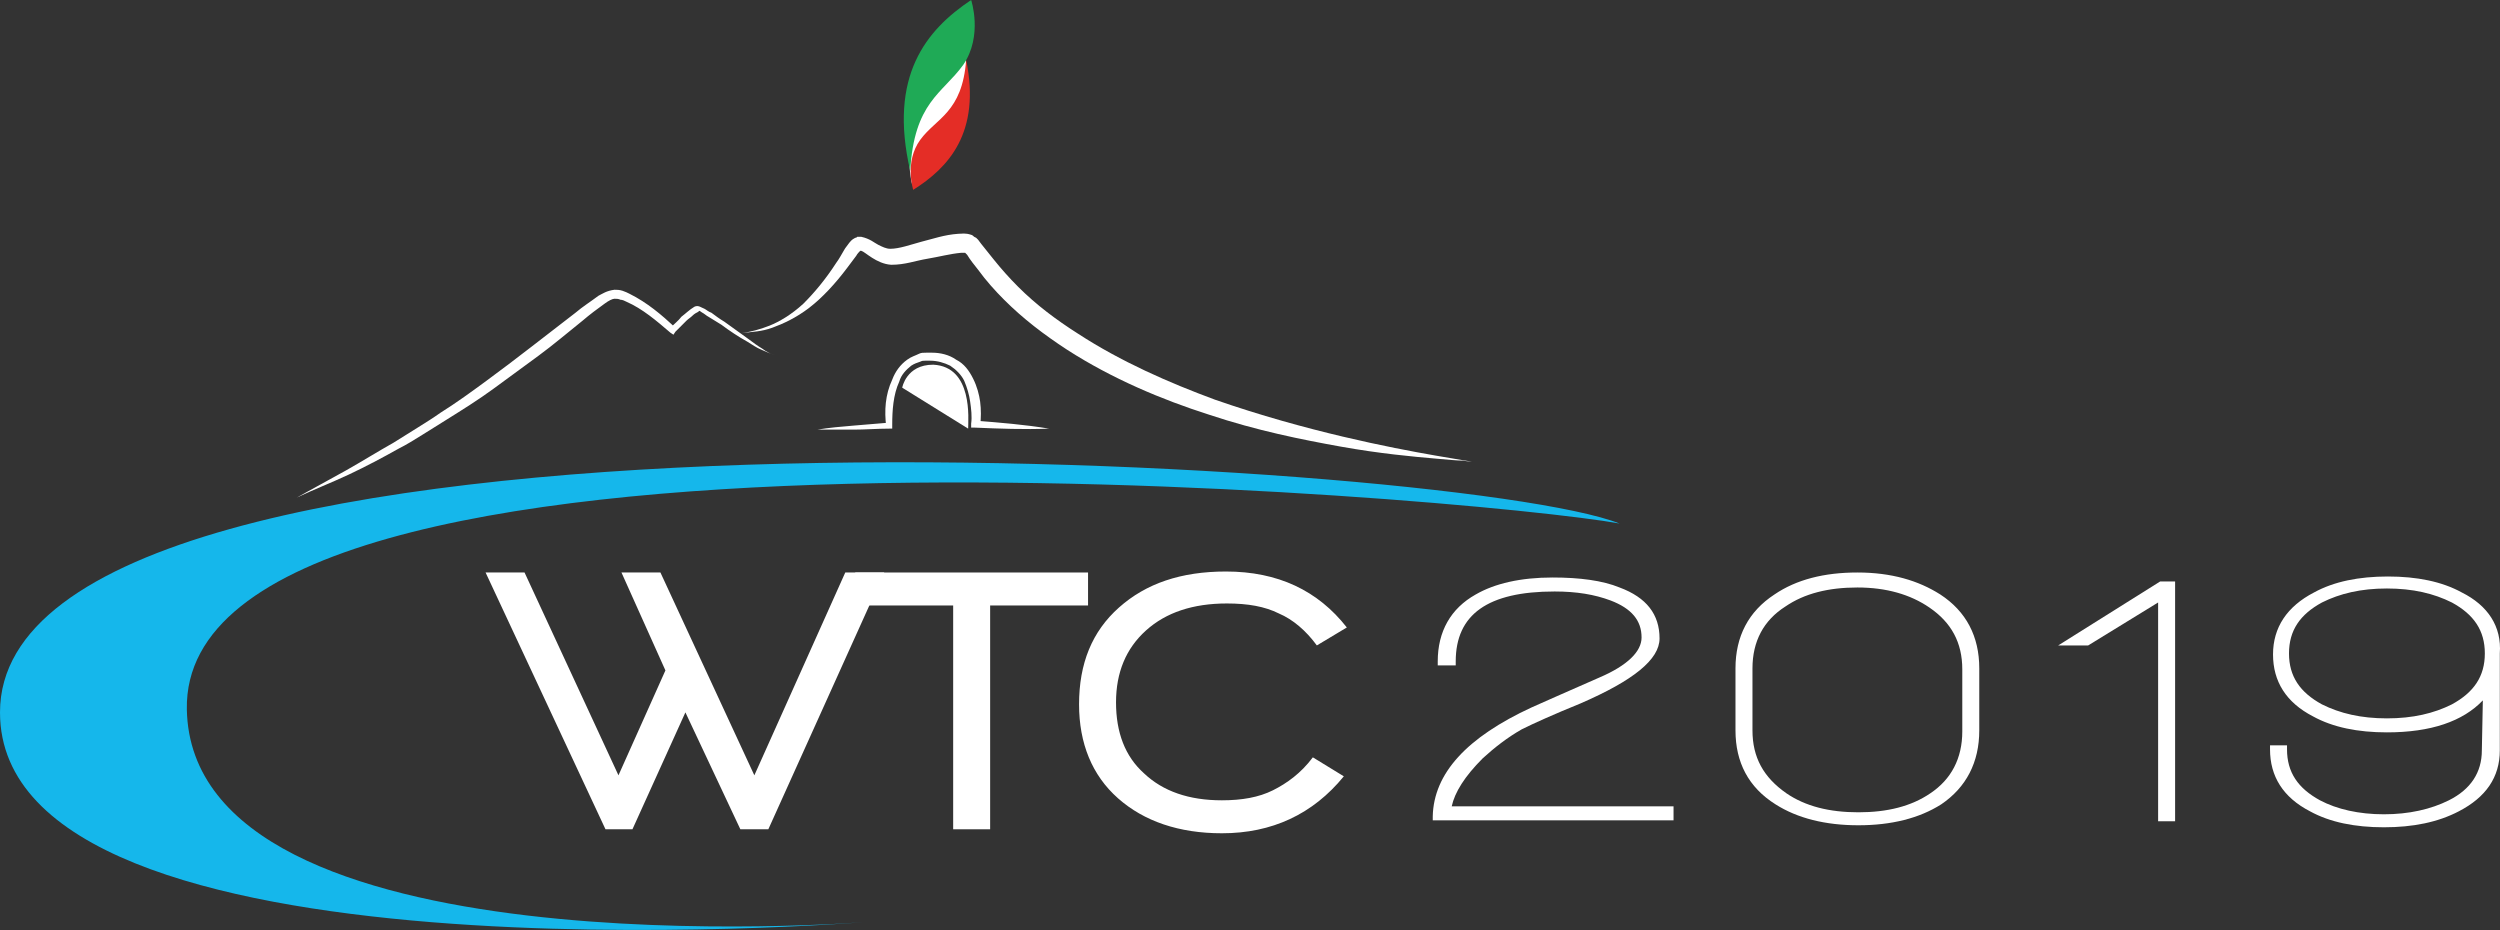
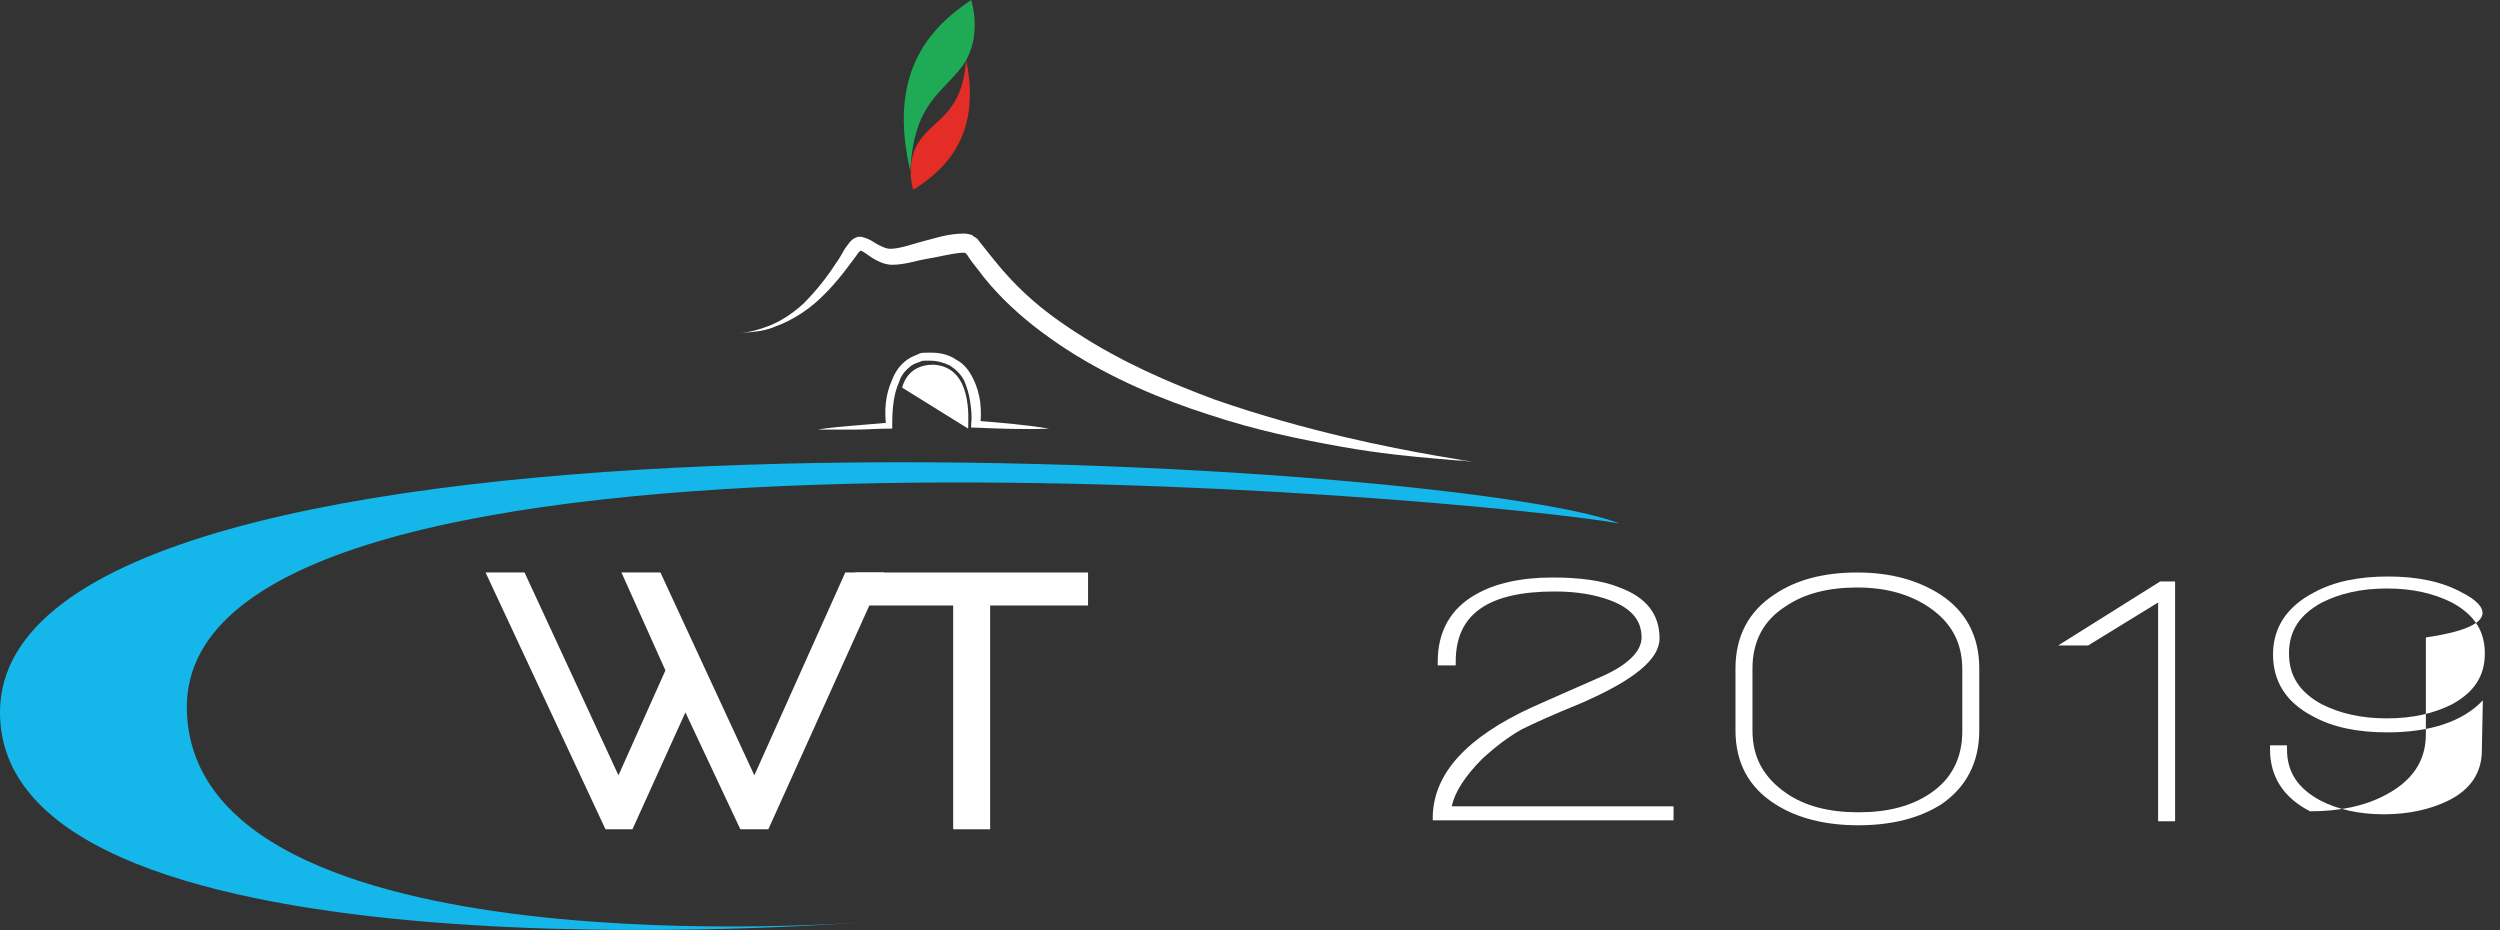
<svg xmlns="http://www.w3.org/2000/svg" version="1.1" id="Layer_1" x="0px" y="0px" width="606.92px" height="225.767px" viewBox="0 0 606.92 225.767" enable-background="new 0 0 606.92 225.767" xml:space="preserve">
  <rect x="0" y="0" width="606.92" height="225.767" fill="#333333" stroke="none" />
  <g id="Livello_1">
-     <path fill="#FFFFFF" d="M221.454,44.873c3.881-9.459,9.945-10.429,11.158-14.31c1.212-3.881,4.365-19.405-1.456-26.439   c-9.459,12.37-10.672,22.8-10.672,22.8S220.241,40.508,221.454,44.873" />
    <path fill="#1FAA56" d="M235.765,0c-10.915,7.277-20.132,18.435-14.795,41.478c0.971-16.736,7.761-18.677,12.856-25.711   C238.676,8.733,235.765,0,235.765,0" />
    <path fill="#E42D26" d="M221.697,46.086c8.49-5.336,16.494-13.826,12.856-31.532c-0.971,12.856-7.277,14.068-11.158,19.405   C219.514,39.294,221.697,46.086,221.697,46.086" />
    <path fill="#15B7EB" d="M209.569,223.881c0,0-209.569,16.979-209.569-50.938c0-83.197,352.918-61.853,393.184-45.846   c-34.442-6.305-349.281-34.441-347.825,45.117C46.571,236.734,209.569,223.881,209.569,223.881" />
-     <path fill="#FFFFFF" d="M72.04,120.793c3.881-2.184,8.005-4.365,11.886-6.549c3.88-2.184,7.761-4.609,11.642-6.792   c1.94-1.213,3.881-2.425,5.821-3.638c1.941-1.212,3.881-2.426,5.58-3.638c3.88-2.426,7.52-5.094,11.157-7.761   c7.277-5.337,14.311-10.915,21.588-16.495c1.698-1.456,3.638-2.667,5.579-4.123c0.97-0.485,1.94-1.213,3.881-1.456   c0.484,0,1.212,0,1.94,0.243c0.728,0.243,1.213,0.484,1.699,0.728c4.366,2.183,7.761,5.094,11.158,8.247h-1.212   c0.97-0.97,1.94-1.697,2.667-2.668c0.971-0.728,1.941-1.699,3.153-2.427c0.971-0.484,1.698,0.243,2.425,0.485   c0.485,0.243,0.971,0.728,1.698,0.97c0.971,0.728,1.941,1.456,3.153,2.184c1.94,1.454,4.124,2.91,6.064,4.365   c0.97,0.728,1.94,1.456,3.153,2.183c0.97,0.728,2.182,1.455,3.396,1.455c-1.212,0-2.425-0.727-3.638-1.212   c-1.213-0.486-2.183-1.212-3.396-1.941c-2.182-1.212-4.365-2.667-6.306-4.123l-3.153-1.94c-0.485-0.243-0.971-0.728-1.455-0.971   c-0.484-0.243-0.728-0.728-0.971-0.243c-0.485,0.243-0.971,0.485-1.456,0.971c-0.484,0.486-0.971,0.728-1.456,1.213   c-0.971,0.971-1.697,1.698-2.668,2.668l-0.485,0.728l-0.728-0.485c-3.396-2.91-6.792-5.821-10.673-7.518   c-0.484-0.243-0.971-0.485-1.455-0.485c-0.485-0.243-0.971-0.243-1.456-0.243c-0.485,0-1.455,0.485-2.425,1.212   c-1.699,1.212-3.638,2.668-5.336,4.124c-3.638,2.91-7.034,5.821-10.673,8.489c-3.639,2.668-7.277,5.336-10.915,8.004   c-3.638,2.668-7.52,5.094-11.401,7.519c-1.94,1.212-3.88,2.426-5.821,3.639c-1.94,1.212-3.881,2.425-5.821,3.396   c-3.881,2.183-8.004,4.365-12.128,6.307C80.529,117.156,76.164,118.854,72.04,120.793" />
    <path fill="#FFFFFF" d="M178.522,81.015c0,0,0.728,0,2.183-0.243s3.638-0.728,6.064-1.697c2.425-0.97,5.335-2.668,8.247-5.336   c2.668-2.668,5.336-5.821,8.004-9.945c0.727-0.97,1.212-1.94,1.94-3.153c0.243-0.485,0.728-0.971,1.213-1.699   c0.243-0.243,0.484-0.728,1.456-1.213c0.243,0,0.243,0,0.484-0.243c0.243,0,0.728,0,0.97,0c2.184,0.485,3.153,1.455,4.124,1.94   c0.97,0.485,1.94,0.971,2.91,0.971c2.184,0,4.852-0.971,7.52-1.698c2.91-0.727,5.58-1.698,8.975-1.94   c0.97,0,1.698-0.243,3.153,0.243c0.243,0,0.728,0.485,0.728,0.485l0.484,0.243c0.243,0.243,0.485,0.485,0.485,0.485l0.728,0.971   c0.971,1.212,1.94,2.426,2.911,3.639c1.94,2.425,3.881,4.608,6.063,6.791c4.367,4.367,9.217,8.005,14.554,11.401   c10.43,6.792,22.072,11.885,33.229,16.009c11.158,3.881,21.831,6.792,31.047,8.975c9.219,2.183,16.979,3.638,22.559,4.609   c5.578,0.971,8.73,1.455,8.73,1.455s-0.728,0-2.183-0.242c-1.457,0-3.639-0.243-6.549-0.485c-5.58-0.485-13.584-1.213-23.043-2.911   c-9.461-1.697-20.375-3.881-32.018-7.762c-11.401-3.639-23.528-8.732-34.444-15.766c-5.579-3.639-10.672-7.52-15.281-12.128   c-2.184-2.183-4.366-4.608-6.307-7.276c-0.97-1.213-1.94-2.425-2.668-3.638l-0.728-0.728h0.243l0,0l0.243,0.243   c0,0-0.728,0-1.212,0c-2.668,0.243-5.336,0.971-8.248,1.456c-2.91,0.485-5.336,1.455-8.732,1.455   c-3.638-0.243-6.306-3.153-7.277-3.396l0,0c0.243,0-0.242,0-0.242,0c0.242-0.243,0.242-0.243,0,0   c-0.242,0.243-0.728,0.728-0.97,1.213c-0.728,0.971-1.455,1.94-2.183,2.91c-2.91,3.881-6.064,7.277-9.217,9.702   c-3.153,2.426-6.306,3.881-8.976,4.852c-2.668,0.971-4.851,0.971-6.548,1.212C179.25,81.015,178.522,81.015,178.522,81.015" />
    <path fill="#FFFFFF" d="M254.685,104.058c-6.064,0.243-12.128,0-17.95-0.243h-0.97v-0.971c0.243-1.697,0-3.638-0.242-5.336   c-0.243-1.698-0.728-3.396-1.455-5.093c-0.728-1.456-1.941-2.668-3.396-3.638c-1.455-0.728-3.153-1.212-4.852-1.212   c-0.243,0-0.97,0-1.213,0c-0.485,0-0.728,0-1.213,0.242c-0.728,0.243-1.455,0.485-2.183,0.971c-1.213,0.971-2.425,2.182-2.91,3.88   c-1.456,3.153-1.699,7.034-1.699,10.43v0.971h-0.728c-2.911,0-5.821,0.243-8.732,0.243c-2.912,0-5.821,0-8.732,0   c2.911-0.485,5.821-0.728,8.732-0.971c2.91-0.243,5.821-0.485,8.732-0.728l-0.728,0.971c-0.485-3.88-0.243-7.761,1.456-11.4   c0.728-1.941,1.94-3.638,3.638-4.852c0.971-0.728,1.941-0.971,2.911-1.456c0.485-0.243,0.971-0.243,1.697-0.243   c0.485,0,0.971,0,1.456,0c1.94,0,4.124,0.485,5.821,1.699c1.941,0.971,3.153,2.668,4.124,4.608c0.971,1.94,1.456,3.881,1.698,5.579   c0.243,1.941,0.243,3.881,0,5.822l-1.213-1.212C242.799,102.602,248.862,103.087,254.685,104.058" />
    <path fill="#FFFFFF" d="M235.038,104.058c0-2.183,1.212-15.039-8.49-15.523c-6.549,0-7.519,5.579-7.519,5.579L235.038,104.058z" />
    <g>
      <path fill="#FFFFFF" d="M359.953,184.102c2.912-2.668,6.063-5.096,9.459-7.035c2.912-1.455,7.764-3.639,14.312-6.307    c12.854-5.578,19.16-10.672,19.16-15.768c0-5.82-3.151-9.941-9.701-12.369c-4.125-1.697-9.7-2.426-16.252-2.426    c-7.76,0-14.065,1.455-18.676,4.123c-6.063,3.396-9.219,8.977-9.219,16.252v0.971h4.367v-0.971c0-11.4,7.762-16.98,24.012-16.98    c5.338,0,9.703,0.729,13.586,2.184c5.092,1.941,7.518,4.854,7.518,8.975c0,3.396-3.395,6.793-10.186,9.703    c-8.246,3.639-13.826,6.062-16.494,7.277c-15.766,7.275-23.771,16.008-24.014,26.439v0.971h58.457v-3.396h-53.851    C353.162,192.348,355.588,188.467,359.953,184.102z" />
      <path fill="#FFFFFF" d="M471.045,144.322L471.045,144.322c-5.336-3.396-11.887-5.338-20.133-5.338    c-8.006,0-14.795,1.697-20.133,5.338c-6.308,4.123-9.459,10.188-9.459,17.947v15.039c0,7.762,3.151,13.826,9.701,17.949    c5.336,3.395,12.129,5.092,20.133,5.092s14.797-1.697,20.131-5.092c6.065-4.125,9.219-10.188,9.219-17.949V162.27    C480.504,154.51,477.352,148.445,471.045,144.322z M425.443,177.309v-15.037c0-6.549,2.67-11.643,8.006-15.039    c4.606-3.152,10.43-4.609,17.463-4.609c7.035,0,12.854,1.699,17.465,4.852c5.336,3.639,8.004,8.49,8.004,15.039v15.039    c0,6.549-2.668,11.641-7.762,15.037c-4.609,3.152-10.43,4.609-17.465,4.609c-7.031,0-12.855-1.457-17.463-4.609    C428.111,188.709,425.443,183.857,425.443,177.309z" />
      <polygon fill="#FFFFFF" points="499.666,156.691 506.943,156.691 523.922,146.264 523.922,199.381 528.045,199.381     528.045,141.168 524.406,141.168   " />
-       <path fill="#FFFFFF" d="M597.658,143.836c-4.853-2.668-10.914-3.881-17.947-3.881s-13.1,1.215-17.951,3.881    c-6.549,3.396-9.942,8.488-9.942,15.039c0,6.549,3.153,11.643,9.702,15.037c4.851,2.67,10.914,3.883,17.947,3.883    c10.674,0,18.437-2.67,23.287-7.764l-0.242,12.127c0,5.336-2.67,9.461-8.004,12.129c-4.367,2.182-9.703,3.395-15.768,3.395    c-6.062,0-11.4-1.213-15.523-3.395c-5.336-2.91-8.004-6.791-8.004-12.371v-0.971h-4.125v0.971c0,6.549,3.152,11.645,9.701,15.039    c4.852,2.668,10.916,3.881,17.951,3.881c7.033,0,13.098-1.215,18.19-3.881c6.547-3.396,9.943-8.246,9.943-14.797v-21.83    c0,0,0,0,0-0.484v-1.213C607.361,152.082,603.965,146.99,597.658,143.836z M595.232,171.002    c-4.365,2.184-9.459,3.396-15.767,3.396c-6.307,0-11.399-1.213-15.766-3.396c-5.336-2.91-8.004-6.791-8.004-12.369    c0-5.58,2.668-9.461,8.004-12.369c4.365-2.184,9.459-3.398,15.766-3.398c6.308,0,11.4,1.215,15.767,3.398    c5.338,2.908,8.006,6.789,8.006,12.369C603.238,164.211,600.57,168.092,595.232,171.002z" />
+       <path fill="#FFFFFF" d="M597.658,143.836c-4.853-2.668-10.914-3.881-17.947-3.881s-13.1,1.215-17.951,3.881    c-6.549,3.396-9.942,8.488-9.942,15.039c0,6.549,3.153,11.643,9.702,15.037c4.851,2.67,10.914,3.883,17.947,3.883    c10.674,0,18.437-2.67,23.287-7.764l-0.242,12.127c0,5.336-2.67,9.461-8.004,12.129c-4.367,2.182-9.703,3.395-15.768,3.395    c-6.062,0-11.4-1.213-15.523-3.395c-5.336-2.91-8.004-6.791-8.004-12.371v-0.971h-4.125v0.971c0,6.549,3.152,11.645,9.701,15.039    c7.033,0,13.098-1.215,18.19-3.881c6.547-3.396,9.943-8.246,9.943-14.797v-21.83    c0,0,0,0,0-0.484v-1.213C607.361,152.082,603.965,146.99,597.658,143.836z M595.232,171.002    c-4.365,2.184-9.459,3.396-15.767,3.396c-6.307,0-11.399-1.213-15.766-3.396c-5.336-2.91-8.004-6.791-8.004-12.369    c0-5.58,2.668-9.461,8.004-12.369c4.365-2.184,9.459-3.398,15.766-3.398c6.308,0,11.4,1.215,15.767,3.398    c5.338,2.908,8.006,6.789,8.006,12.369C603.238,164.211,600.57,168.092,595.232,171.002z" />
    </g>
    <polygon fill="#FFFFFF" points="186.527,201.322 179.735,201.322 166.394,172.943 153.539,201.322 146.99,201.322 117.883,138.984    127.342,138.984 150.143,188.223 161.542,162.756 150.871,138.984 160.33,138.984 183.131,188.223 205.203,138.984    214.662,138.984  " />
    <polygon fill="#FFFFFF" points="240.374,146.99 240.374,201.322 231.399,201.322 231.399,146.99 207.628,146.99 207.628,138.984    264.144,138.984 264.144,146.99  " />
-     <path fill="#FFFFFF" d="M319.689,156.691c-2.668-3.637-5.822-6.307-9.218-7.76c-3.396-1.699-7.52-2.428-12.612-2.428   c-8.249,0-14.797,2.184-19.647,6.549c-4.852,4.367-7.277,10.188-7.277,17.465s2.183,13.096,6.792,17.221   c4.608,4.367,10.915,6.551,18.918,6.551c4.852,0,8.977-0.729,12.371-2.428c3.396-1.699,6.791-4.123,9.701-8.004l7.521,4.607   c-7.521,9.217-17.464,13.826-29.592,13.826c-10.429,0-18.918-2.91-25.225-8.488c-6.306-5.58-9.459-13.34-9.459-22.801   c0-9.943,3.153-17.705,9.702-23.527c6.549-5.822,15.038-8.73,25.953-8.73c12.612,0,22.315,4.607,29.349,13.582L319.689,156.691z" />
  </g>
</svg>